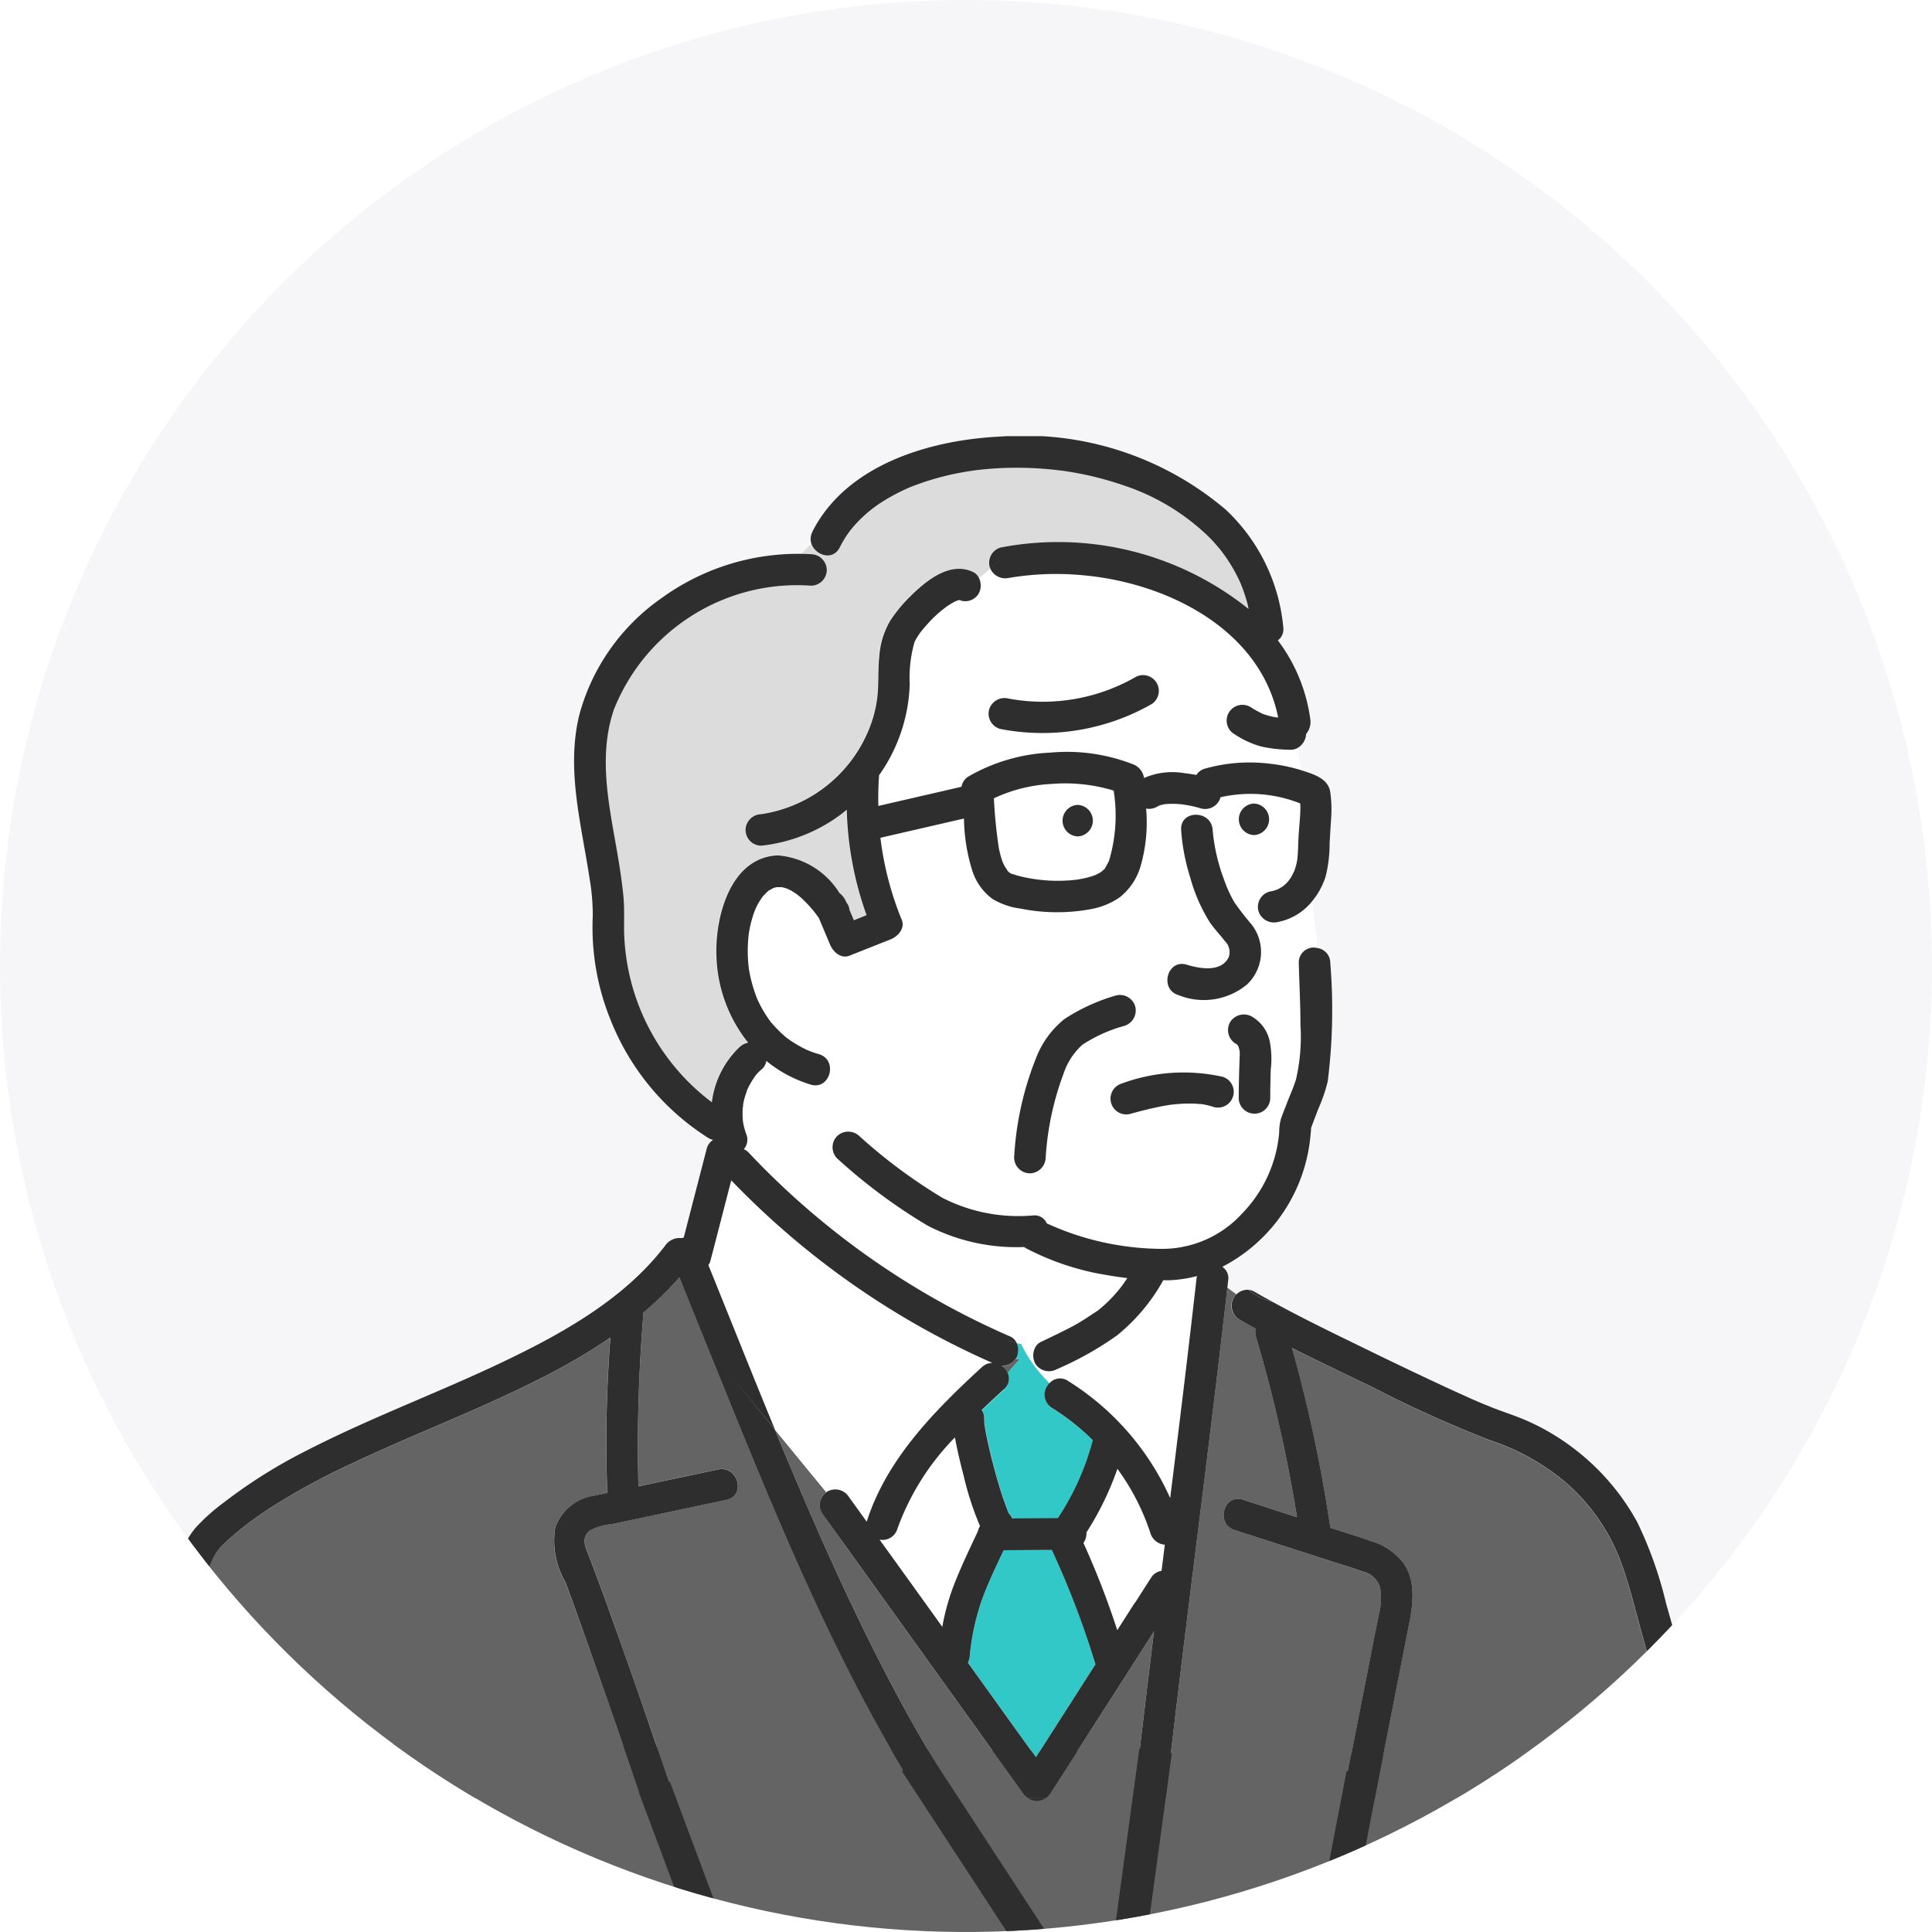
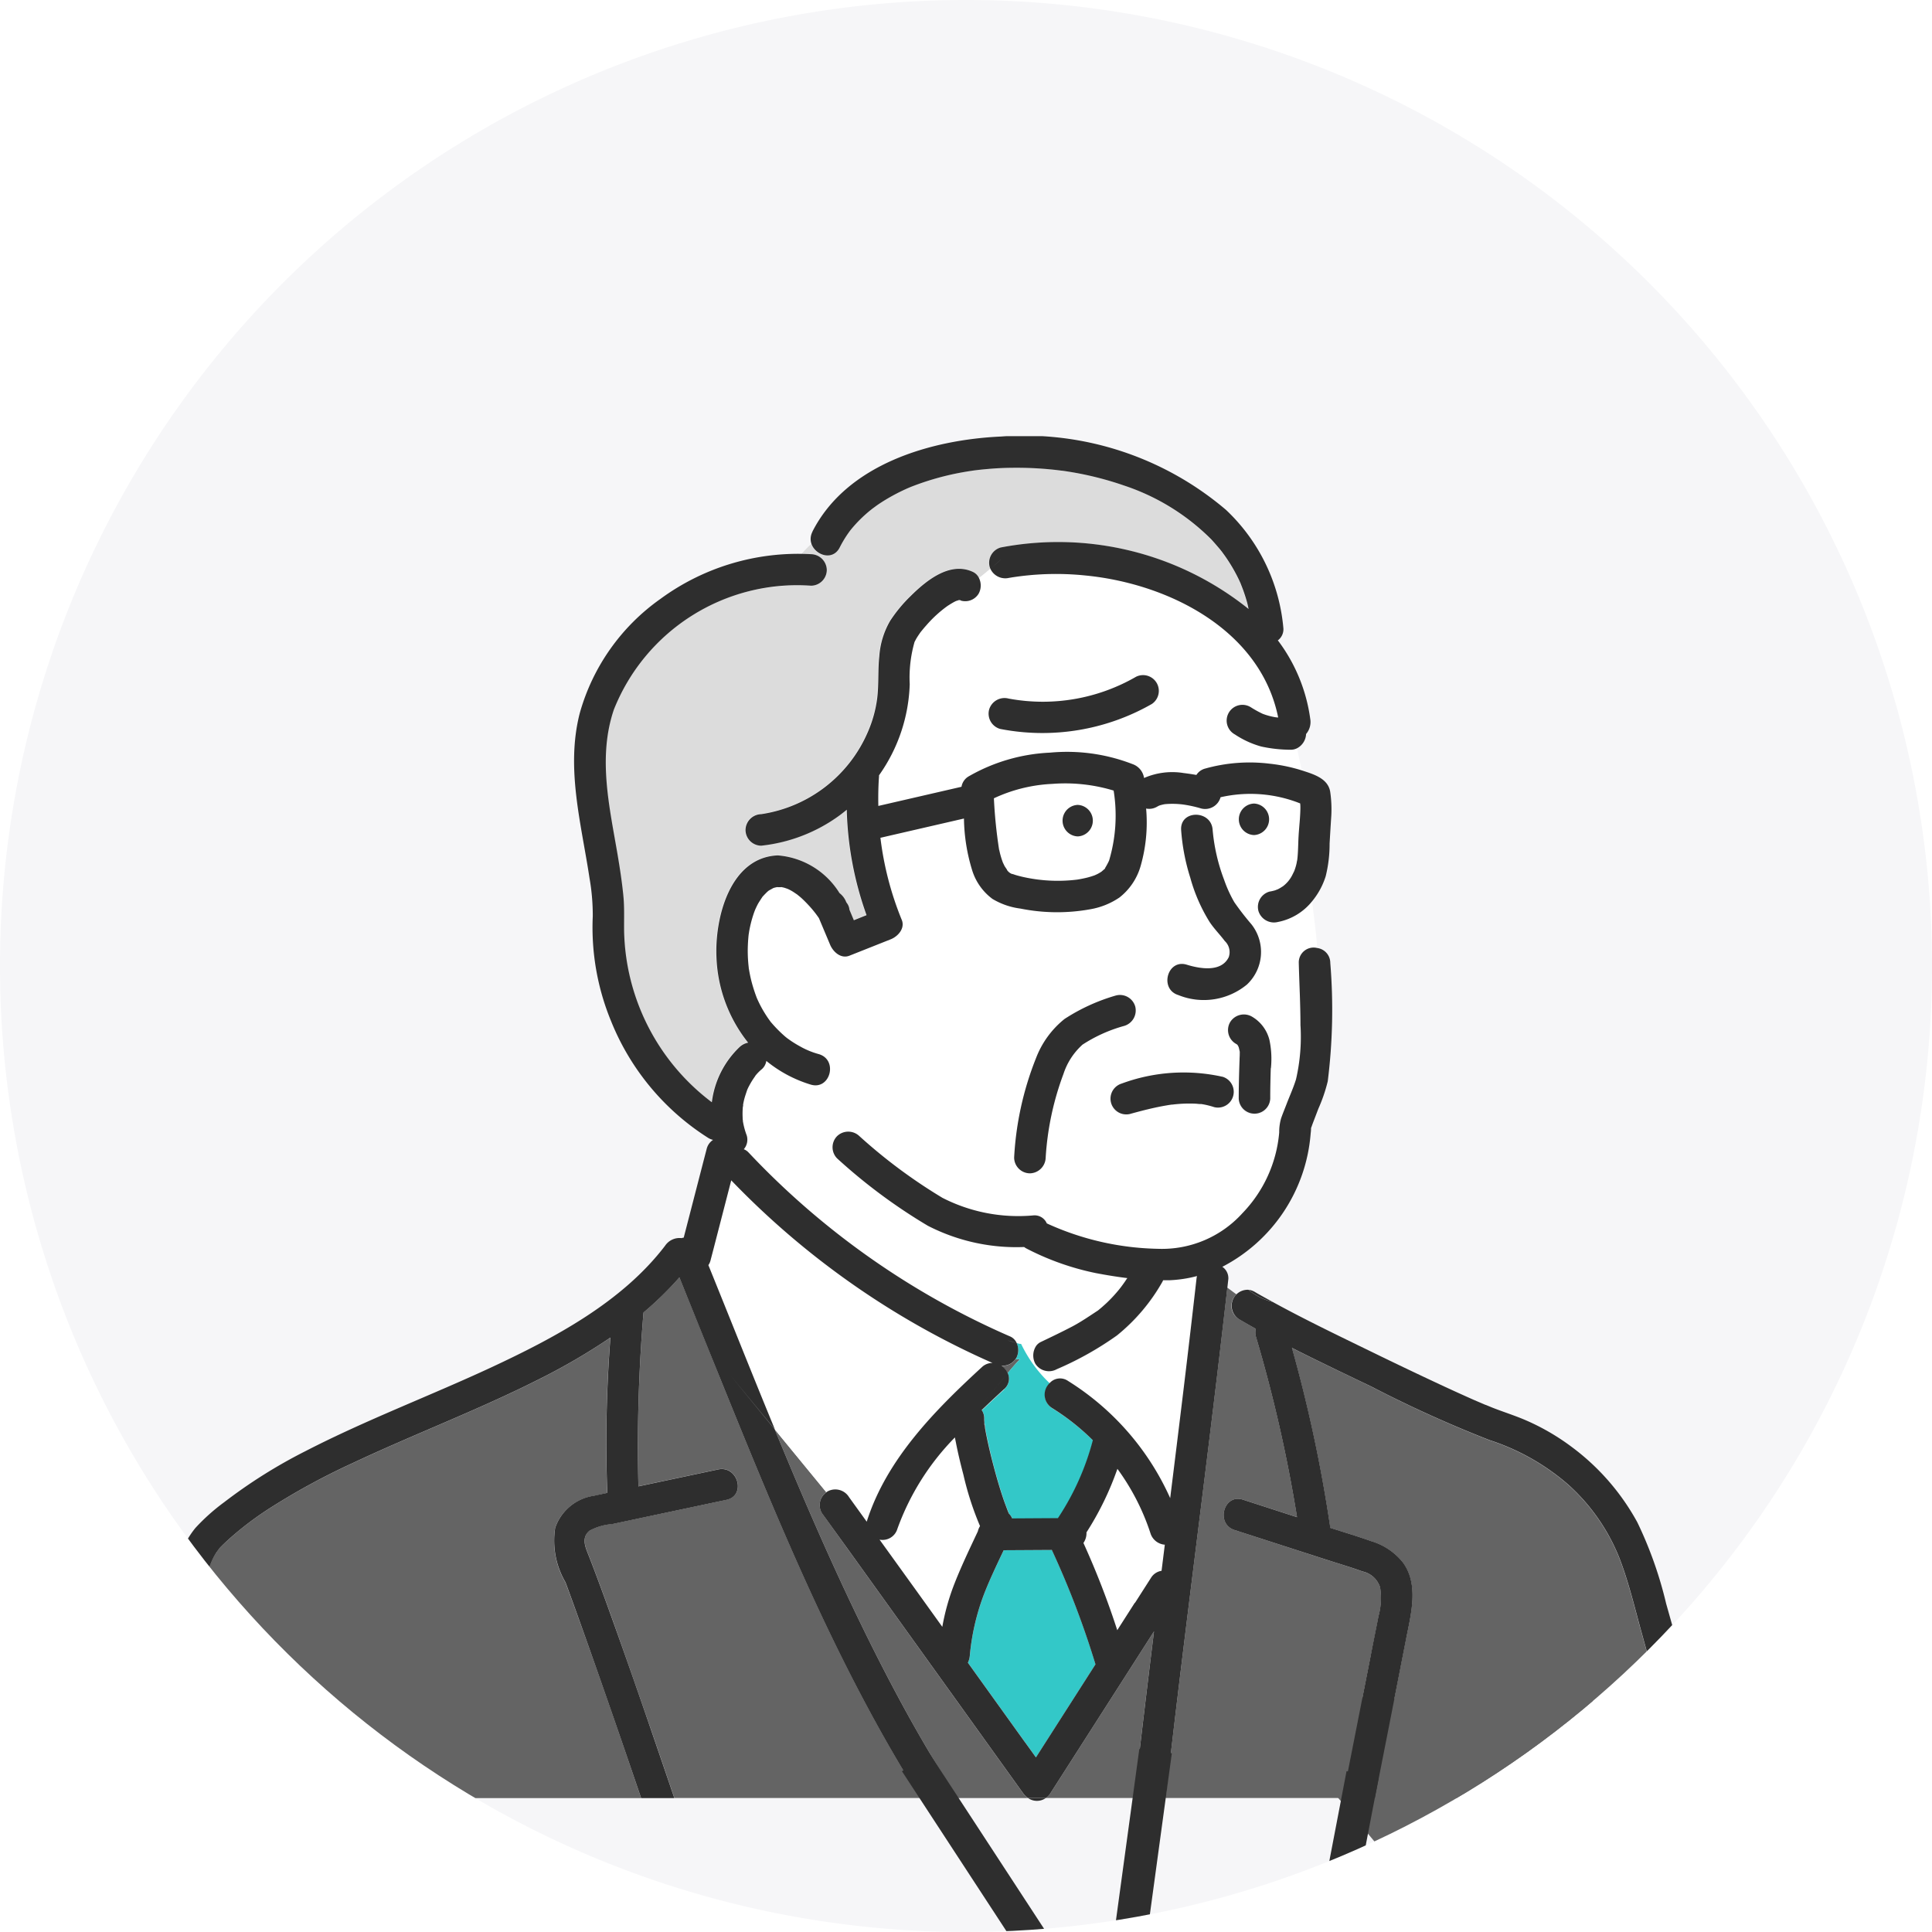
<svg xmlns="http://www.w3.org/2000/svg" width="76" height="76" viewBox="0 0 76 76">
  <rect x="0" y="0" width="76" height="76" fill="#808080" stroke="none" />
  <defs>
    <clipPath id="a">
      <path d="M0,38A38,38,0,1,0,38,0,38,38,0,0,0,0,38H0" fill="#f6f6f8" />
    </clipPath>
    <clipPath id="b">
      <rect width="61.475" height="67.85" fill="none" />
    </clipPath>
    <clipPath id="d">
      <rect width="76" height="76" />
    </clipPath>
  </defs>
  <g id="c" clip-path="url(#d)">
    <rect width="76" height="76" fill="#fff" />
    <path d="M0,38A38,38,0,1,0,38,0,38,38,0,0,0,0,38H0" fill="#f6f6f8" />
    <g clip-path="url(#a)">
      <g transform="translate(6.141 17.157)">
        <g transform="translate(0 0)" clip-path="url(#b)">
-           <path d="M462.141-568.264c-.073.363-29.523,10.446-40.621,1.741s-10.808-12.984-10.808-12.984l54.984.653Z" transform="translate(-408.141 630.843)" fill="#646464" />
+           <path d="M462.141-568.264s-10.808-12.984-10.808-12.984l54.984.653Z" transform="translate(-408.141 630.843)" fill="#646464" />
          <path d="M120.282,159.158c.083.423.184.842.294,1.259a11.959,11.959,0,0,0,.653,2.017.67.67,0,0,0-.086.207c-.338.721-.685,1.439-.968,2.183a8.915,8.915,0,0,0-.43,1.574l-.989-1.377-1.478-2.059a.607.607,0,0,0,.7-.42,9.916,9.916,0,0,1,2.264-3.6c.014.072.029.144.043.215" transform="translate(-88.818 -119.554)" fill="#fff" />
          <path d="M101.206,184.376l-2.258-3.145a.782.782,0,0,0,.074-.263,9.091,9.091,0,0,1,.543-2.387c.216-.568.506-1.172.791-1.775l1.894-.011a34.9,34.9,0,0,1,1.717,4.5l-2.342,3.661-.419-.583" transform="translate(-67.013 -132.982)" fill="#33c8c8" />
          <path d="M76.038,97.764a.2.2,0,0,1-.005-.023c0,.007,0,.015.005.023" transform="translate(-33.406 -73.519)" fill="#646464" />
          <path d="M87.966,166.844a.673.673,0,0,0,.12-.355.5.5,0,0,0,0-.061,11.837,11.837,0,0,0,1.216-2.5,9.047,9.047,0,0,1,1.3,2.533.642.642,0,0,0,.565.451l-.128,1.028a.591.591,0,0,0-.418.28l-.629.983-.69,1.079a32.49,32.49,0,0,0-1.331-3.432" transform="translate(-51.486 -123.299)" fill="#fff" />
          <path d="M76.067,97.537v0c-.006-.042-.006-.083,0,0" transform="translate(-33.443 -73.331)" fill="#646464" />
          <path d="M116.52,156.748c0-.014,0-.027,0-.041a.146.146,0,0,1,.015.052c0,.036,0,.062-.011-.011" transform="translate(-83.932 -117.872)" fill="#646464" />
          <path d="M154.008,84.224c0-.026,0-.036,0,0" transform="translate(-130.698 -63.334)" fill="#646464" />
          <path d="M56.5,136.4q.328.193.662.378a.591.591,0,0,0,.008.323,56.653,56.653,0,0,1,1.613,7.087l-2.128-.688c-.762-.246-1.085.95-.329,1.195l3.546,1.147c.5.16,1,.307,1.488.485a.93.93,0,0,1,.69.62,2.661,2.661,0,0,1-.06,1.129c-.1.525-.206,1.049-.31,1.573l-1.1,5.587H53.615q.24-2.135.5-4.268c.637-5.27,1.326-10.535,1.923-15.809l.361.267a.608.608,0,0,0,.1.974" transform="translate(-13.9 -101.664)" fill="#646464" />
          <path d="M82.749,8a.606.606,0,0,0,1.11.142,4.7,4.7,0,0,1,.259-.448c.043-.066.089-.13.135-.194l.013-.018.005-.006.06-.074a5.309,5.309,0,0,1,.719-.711l.092-.074.016-.012c.067-.049.135-.1.2-.145.147-.1.3-.194.452-.283s.319-.175.483-.255c.079-.038.16-.075.24-.111l.094-.04.055-.022a10.719,10.719,0,0,1,1.989-.562q.143-.026.286-.049l.144-.022.05-.007q.258-.033.517-.055.537-.046,1.076-.049.561,0,1.12.039.288.022.576.056l.15.019.017,0,.271.041a12.825,12.825,0,0,1,2.168.546,8.733,8.733,0,0,1,3.424,2.126q.182.192.349.4l.074.092.017.024c.044.06.087.12.129.181a6.362,6.362,0,0,1,.529.918c.024.051.048.1.07.154-.01-.023-.042-.1,0,.009.032.079.063.159.091.24q.083.231.148.468c.023.083.037.168.057.252a11.977,11.977,0,0,0-9.752-2.422.625.625,0,0,0-.433.762.57.57,0,0,0,.029.076c-.145.122-.3.244-.45.366a.506.506,0,0,0-.24-.25c-.907-.427-1.842.341-2.455.948a5.723,5.723,0,0,0-.8.966,3.2,3.2,0,0,0-.43,1.4c-.06.551-.016,1.109-.084,1.658a4.842,4.842,0,0,1-.375,1.34,5.439,5.439,0,0,1-4.185,3.215.634.634,0,0,0-.62.62.623.623,0,0,0,.62.62,6.359,6.359,0,0,0,3.091-1.2c.093-.069.183-.141.272-.214a13.206,13.206,0,0,0,.779,4.147l-.5.2-.174-.415a.492.492,0,0,0-.085-.239l-.039-.055-.007-.018a.812.812,0,0,0-.259-.341,3.145,3.145,0,0,0-2.431-1.483c-1.9.081-2.487,2.513-2.408,4.04a5.712,5.712,0,0,0,1.245,3.327.68.68,0,0,0-.328.164,3.6,3.6,0,0,0-1.1,2.18,8.652,8.652,0,0,1-3.452-6.784c0-.448.016-.885-.028-1.333-.054-.553-.139-1.1-.232-1.649-.32-1.882-.774-3.807-.143-5.675A7.637,7.637,0,0,1,81.408,9.68l-.119.162.119-.162a7.6,7.6,0,0,1,1.325-.033.625.625,0,0,0,.62-.62.634.634,0,0,0-.62-.62c-.123-.008-.246-.013-.369-.015A4.406,4.406,0,0,1,82.749,8" transform="translate(-56.969 -3.765)" fill="#dcdcdc" />
          <path d="M83.4,136.108a.682.682,0,0,0-.041.7.633.633,0,0,0,.848.222,12.65,12.65,0,0,0,2.367-1.328,7.378,7.378,0,0,0,1.794-2.122c.009-.016.015-.032.023-.049.082,0,.164,0,.246,0a5,5,0,0,0,1.087-.165.875.875,0,0,0-.02.108q-.241,2.139-.5,4.276-.264,2.177-.536,4.353a10.475,10.475,0,0,0-4.022-4.613.548.548,0,0,0-.721.089,5.288,5.288,0,0,1-1.132-1.554,4.485,4.485,0,0,0,.61.088" transform="translate(-48.759 -100.311)" fill="#fff" />
          <path d="M111.176,147.07a.7.7,0,0,0-.247-.292.593.593,0,0,0,.554-.257h.179c-.162.162-.324.352-.486.549" transform="translate(-77.678 -110.21)" fill="#646464" />
          <path d="M100.228,145.766a.533.533,0,0,0,.144-.636c.162-.2.324-.387.486-.549h-.179c.009-.013.021-.022.029-.036a.666.666,0,0,0,.014-.6c.062.016.119.024.179.037a5.289,5.289,0,0,0,1.132,1.554.622.622,0,0,0,.1.981,9.067,9.067,0,0,1,1.6,1.265,10.2,10.2,0,0,1-1.373,3.064l-1.8.011a.563.563,0,0,0-.126-.184l-.037-.082h0c-.065-.177-.134-.352-.194-.531-.139-.413-.26-.832-.371-1.252-.106-.4-.2-.808-.286-1.217-.017-.086-.034-.172-.049-.259,0-.018-.009-.109-.019-.17a.093.093,0,0,0-.015-.053c0-.013,0-.025,0-.038a1.436,1.436,0,0,1-.006-.146.581.581,0,0,0-.1-.331c.293-.281.588-.555.879-.822" transform="translate(-66.873 -108.27)" fill="#33c8c8" />
          <path d="M63.76,69.091s0-.018.005-.032c0,.01.016-.039.006-.057h0c.011-.061.023-.123.038-.183.033-.138.081-.268.125-.4v0l.039-.084c.031-.063.064-.125.1-.185s.072-.12.112-.178c.017-.026.036-.051.054-.076s.022-.033.018-.03a1.735,1.735,0,0,1,.259-.261.548.548,0,0,0,.17-.321,5.082,5.082,0,0,0,1.744.932c.766.234,1.09-.963.329-1.195a3.189,3.189,0,0,1-.749-.308c-.117-.064-.231-.133-.342-.207-.054-.036-.107-.074-.16-.113l-.007-.005-.063-.051a5.026,5.026,0,0,1-.549-.55l-.032-.036-.017-.025c-.036-.049-.072-.1-.106-.149q-.1-.151-.192-.309t-.167-.321q-.033-.07-.064-.141l0,0-.014-.038a6.35,6.35,0,0,1-.193-.607c-.029-.114-.054-.229-.076-.345-.009-.049-.017-.1-.025-.148,0-.014,0-.03-.007-.045a6.14,6.14,0,0,1-.04-.626c0-.2.009-.4.027-.595,0-.03.008-.072.01-.092s.008-.057.013-.086c.016-.1.035-.191.057-.286a4.647,4.647,0,0,1,.152-.514c0-.013.021-.056.032-.084l.022-.05c.036-.076.074-.151.115-.225s.084-.138.129-.2l.025-.04.03-.032c.05-.054.1-.107.154-.158l.047-.04.02-.014c.052-.032.11-.059.162-.092.024-.007.047-.017.07-.023l.087-.021a1.006,1.006,0,0,0,.179,0c.03.008.062.013.093.021s.112.037.151.05l.087.042c.037.019.073.04.109.062s.139.092.172.114l.093.076c.039.033.077.068.114.1.08.075.158.154.232.234a4.308,4.308,0,0,1,.42.522L67.2,62.7c.118.28.423.567.762.433l1.624-.645c.28-.111.569-.429.433-.762a12.452,12.452,0,0,1-.84-3.233h.012l.463-.107,2.812-.648a7.217,7.217,0,0,0,.331,2.062,2.217,2.217,0,0,0,.79,1.1,2.83,2.83,0,0,0,1.1.38,7.308,7.308,0,0,0,2.763.024,2.909,2.909,0,0,0,1.13-.458,2.413,2.413,0,0,0,.836-1.243,6.2,6.2,0,0,0,.215-2.258.611.611,0,0,0,.425-.069c.029-.018.059-.032.089-.047l.029-.01a1.658,1.658,0,0,1,.193-.046,3.315,3.315,0,0,1,.7.012,4.777,4.777,0,0,1,.727.158.629.629,0,0,0,.762-.433s0-.005,0-.008a5.289,5.289,0,0,1,3.134.242c.006.063.01.125.009.187,0,.367-.05.737-.071,1.1-.018.313-.013.636-.054.947,0,.005-.016.079-.02.1-.012.056-.026.111-.042.166s-.038.121-.061.179c0,0-.058.115-.057.113a1.276,1.276,0,0,1-.387.473s-.066.041-.081.05c-.04.024-.082.047-.124.068-.015,0-.106.039-.119.043a1.94,1.94,0,0,1-.2.044.625.625,0,0,0-.433.762.637.637,0,0,0,.762.433A2.281,2.281,0,0,0,86.159,61c.069.609.159,1.233.2,1.846a.584.584,0,0,0-.728.587c.02.814.066,1.628.066,2.442a7.452,7.452,0,0,1-.175,2.137c-.1.336-.253.663-.379.991-.07.183-.147.365-.21.55a1.953,1.953,0,0,0-.072.548,5.2,5.2,0,0,1-1.448,3.177,4.266,4.266,0,0,1-3.318,1.4,10.969,10.969,0,0,1-4.377-1,.519.519,0,0,0-.539-.313,6.548,6.548,0,0,1-3.567-.693,20.8,20.8,0,0,1-3.249-2.419.633.633,0,0,0-.876,0,.624.624,0,0,0,0,.876,21.791,21.791,0,0,0,3.569,2.649,7.622,7.622,0,0,0,3.787.836.671.671,0,0,0,.1.063,10.485,10.485,0,0,0,2.707.96c.408.082.83.153,1.255.2-.032.048-.063.1-.1.144-.053.075-.107.149-.162.222l-.068.086-.094.112a5.562,5.562,0,0,1-.4.42q-.1.092-.2.179l-.12.1-.012.01h0c-.333.215-.653.436-1,.624-.409.218-.829.416-1.247.615a.484.484,0,0,0-.181.149,4.445,4.445,0,0,1-.61-.088c-.015-.046-.031-.092-.043-.141.012.048.028.095.043.141-.06-.013-.117-.021-.179-.037a.506.506,0,0,0-.236-.244,31.221,31.221,0,0,1-10.3-7.237.509.509,0,0,0-.195-.136.576.576,0,0,0,.114-.547,2.818,2.818,0,0,1-.126-.425c-.006-.03-.012-.061-.018-.092l-.005-.036c0-.022,0-.046-.005-.054,0-.031,0-.062-.006-.093a3.008,3.008,0,0,1,.008-.42M83.866,57.157a.62.62,0,0,0,0,1.239.62.62,0,0,0,0-1.239m-.1,4.75a10.862,10.862,0,0,1-.669-.865,5,5,0,0,1-.4-.876,7.333,7.333,0,0,1-.454-1.968c-.047-.794-1.286-.8-1.239,0a8.107,8.107,0,0,0,.361,1.882,6.576,6.576,0,0,0,.757,1.733c.18.269.41.5.6.754a.6.6,0,0,1,.157.632c-.293.609-1.143.455-1.652.3-.765-.236-1.089.961-.329,1.195a2.665,2.665,0,0,0,2.705-.423,1.757,1.757,0,0,0,.163-2.36m-.558,4.731,0,0c.01.015.02.03.029.045l.01.02c.007.016.014.033.019.047.017.054.025.11.039.165,0,.027,0,.054,0,.081,0,.084,0,.169-.008.253q-.009.25-.016.5c-.009.336-.017.673-.016,1.009a.62.62,0,1,0,1.239,0c0-.4.009-.794.021-1.19a3.6,3.6,0,0,0-.057-1.111,1.471,1.471,0,0,0-.7-.927.635.635,0,0,0-.848.222.624.624,0,0,0,.222.848c.016.008.038.024.059.036m-4.979,2.3a.627.627,0,0,0,.762.433c.291-.08.583-.158.878-.225.146-.033.293-.064.441-.091l.223-.038L80.629,69l.028,0a5.469,5.469,0,0,1,.916-.036c.062,0,.124.01.185.014l.044.005.094.016a3.286,3.286,0,0,1,.41.106.62.62,0,0,0,.329-1.195,7.025,7.025,0,0,0-3.973.266.631.631,0,0,0-.433.762M75.06,71.7a.635.635,0,0,0,.62-.62,11.323,11.323,0,0,1,.7-3.29,2.645,2.645,0,0,1,.739-1.143,5.835,5.835,0,0,1,1.657-.748.632.632,0,0,0,.433-.762.625.625,0,0,0-.762-.433,7.527,7.527,0,0,0-2.019.923A3.629,3.629,0,0,0,75.3,67.169a12.292,12.292,0,0,0-.861,3.913.625.625,0,0,0,.62.62" transform="translate(-40.684 -42.703)" fill="#fff" />
          <path d="M71.359,21.418a11.243,11.243,0,0,1,3.005-.094c3.292.321,6.892,2.156,7.584,5.588l-.093-.009a2.56,2.56,0,0,1-.521-.139,4.159,4.159,0,0,1-.461-.255.62.62,0,1,0-.626,1.07,3.609,3.609,0,0,0,1.033.474,5.536,5.536,0,0,0,1.145.127.544.544,0,0,0,.27-.062c.047.286.118.578.18.868h0a6.575,6.575,0,0,0-1.262-.262,6.478,6.478,0,0,0-2.535.192.581.581,0,0,0-.345.251c-.164-.03-.33-.054-.495-.074a2.771,2.771,0,0,0-1.564.194.686.686,0,0,0-.451-.546,7.133,7.133,0,0,0-3.245-.452,7.054,7.054,0,0,0-3.2.932.584.584,0,0,0-.285.411l-.256.059-3.016.695c-.007-.385,0-.771.027-1.159a.409.409,0,0,0,0-.046,6.539,6.539,0,0,0,1.208-3.586,5.089,5.089,0,0,1,.191-1.665c.007-.008.057-.107.075-.138.034-.058.071-.114.11-.169a1.259,1.259,0,0,1,.1-.134c.059-.073.121-.145.183-.215a4.812,4.812,0,0,1,.828-.755c.082-.055.166-.105.252-.153.026-.015.055-.028.083-.041l.035-.013.084-.024c.02.007.018.005.006,0a.125.125,0,0,0,.026,0,.615.615,0,0,0,.742-.263.667.667,0,0,0,.017-.6c.152-.122.3-.244.45-.366a.644.644,0,0,0,.733.357m-.347,5.942a8.673,8.673,0,0,0,5.968-.982.62.62,0,0,0-.625-1.07,7.338,7.338,0,0,1-5.013.857.632.632,0,0,0-.762.433.625.625,0,0,0,.433.762" transform="translate(-37.807 -15.842)" fill="#fff" />
          <path d="M9.666,156.146c.188-.955.5-2.1-.126-2.969a2.517,2.517,0,0,0-1.261-.849c-.526-.189-1.064-.349-1.6-.52a56.625,56.625,0,0,0-1.51-7.081c1.035.526,2.088,1.022,3.128,1.525a48.37,48.37,0,0,0,4.645,2.107,8.9,8.9,0,0,1,3.091,1.746,7.724,7.724,0,0,1,2.009,2.871c.381.98.623,2.029.906,3.041q.469,1.68.921,3.364.412,1.525.813,3.052H8.429l.535-2.716.7-3.57" transform="translate(39.508 -108.861)" fill="#646464" />
          <path d="M111.513,160.931l.985,1.371,4.256,5.928,2.681,3.735a.736.736,0,0,0,.191.181H116.86c-.9-1.373-1.718-2.792-2.486-4.24-1.768-3.33-3.278-6.782-4.714-10.266l2.032,2.476a.619.619,0,0,0-.179.816" transform="translate(-85.326 -118.573)" fill="#646464" />
          <path d="M115.4,121.28c.043-.168.087-.336.13-.5l.689-2.663a32.3,32.3,0,0,0,10.277,7.183.6.6,0,0,0-.419.166c-1.842,1.694-3.73,3.6-4.515,6.038a.426.426,0,0,0-.01.045l-.7-.971a.633.633,0,0,0-.848-.222.529.529,0,0,0-.043.032l-2.032-2.476c-.885-2.147-1.743-4.306-2.614-6.456a.563.563,0,0,0,.081-.173" transform="translate(-93.598 -88.843)" fill="#fff" />
          <path d="M89.839,196.1l.629-.983,3.448-5.39c-.269,2.184-.533,4.367-.779,6.554H89.665a.666.666,0,0,0,.174-.181" transform="translate(-54.662 -142.71)" fill="#646464" />
          <path d="M126.947,143.493a2.158,2.158,0,0,1,.89-.264l1.775-.376,2.73-.579c.781-.166.448-1.36-.329-1.195l-3.137.665a62.767,62.767,0,0,1,.2-6.84,13.217,13.217,0,0,0,1.412-1.379q.82,2.024,1.635,4.049c2.271,5.608,4.6,11.3,7.842,16.432H130.29q-.426-1.258-.859-2.515-.771-2.24-1.565-4.473c-.234-.653-.47-1.305-.715-1.954q-.141-.374-.288-.746c-.123-.312-.183-.6.084-.827" transform="translate(-109.902 -100.435)" fill="#646464" />
          <path d="M171.176,156.833a27.307,27.307,0,0,1,.326-3.027,11.9,11.9,0,0,1,.29-1.287q.083-.283.191-.558c.013-.028.051-.118.063-.143.036-.074.074-.146.116-.217.023-.038.124-.173.118-.173.028-.032.056-.064.086-.095.184-.186.38-.361.578-.531a12.722,12.722,0,0,1,1.356-1,26.977,26.977,0,0,1,3.264-1.776c2.41-1.136,4.908-2.078,7.288-3.277a24.54,24.54,0,0,0,2.849-1.659,53.529,53.529,0,0,0-.124,6.11l-.536.114a1.9,1.9,0,0,0-1.513,1.26,3.249,3.249,0,0,0,.406,2.145c.256.683.5,1.37.749,2.057q1.143,3.2,2.228,6.426H171.084c-.033-1.454,0-2.915.092-4.366" transform="translate(-169.833 -107.626)" fill="#646464" />
          <path d="M120.41,25.957c.057-.016.05.006.016.008l-.019-.007h0" transform="translate(-88.816 -19.52)" fill="#646464" />
          <path d="M154.908,106.137a.269.269,0,0,1-.005.052.2.2,0,0,1,.005-.052" transform="translate(-131.821 -79.834)" fill="#646464" />
          <path d="M116.579,156.691l0,0h0s0,0,0,0" transform="translate(-83.997 -117.86)" fill="#646464" />
          <path d="M98.1,55.136a6.567,6.567,0,0,1,2.412.263,6.194,6.194,0,0,1-.179,2.754,2.71,2.71,0,0,1-.141.266.174.174,0,0,0-.025.053.3.3,0,0,0-.041.034c-.018.016-.08.067-.09.079a1.689,1.689,0,0,1-.171.1l-.093.043-.043.016c-.083.028-.167.054-.252.076-.135.035-.355.076-.425.084a6.237,6.237,0,0,1-2.133-.114c-.087-.02-.174-.042-.26-.068-.035-.011-.207-.073-.116-.032a.424.424,0,0,1-.235-.181c.059.068-.069-.11-.088-.144-.009-.017-.057-.119-.062-.127a3.237,3.237,0,0,1-.147-.508,19.037,19.037,0,0,1-.207-2.03,6.066,6.066,0,0,1,2.3-.567m1,2.07a.62.62,0,0,0,0-1.239.62.62,0,0,0,0,1.239" transform="translate(-62.849 -41.46)" fill="#fff" />
          <path d="M120.591,25.845a.759.759,0,0,0,.086.033l-.009,0-.078-.035" transform="translate(-89.087 -19.44)" fill="#646464" />
          <path d="M154.9,106.1l0,0v0s0-.007,0-.008" transform="translate(-131.814 -79.809)" fill="#646464" />
          <path d="M120.618,25.987h0" transform="translate(-89.037 -19.547)" fill="#646464" />
          <path d="M89.564,38.788a7.336,7.336,0,0,0,5.013-.857A.62.62,0,0,1,95.2,39a8.672,8.672,0,0,1-5.968.982.625.625,0,0,1-.433-.762.632.632,0,0,1,.762-.433" transform="translate(-56.03 -28.465)" fill="#2e2e2e" />
          <path d="M64.908,3.752C66.259,1.1,69.57.141,72.327.016A12.237,12.237,0,0,1,81.173,2.9a7.259,7.259,0,0,1,2.26,4.67.547.547,0,0,1-.22.466c.01.014.022.026.032.039a6.6,6.6,0,0,1,1.243,3.043.727.727,0,0,1-.163.6v0a.666.666,0,0,1-.349.557,2.469,2.469,0,0,1,0-.994,2.469,2.469,0,0,0,0,.994.544.544,0,0,1-.27.062,5.536,5.536,0,0,1-1.145-.127,3.6,3.6,0,0,1-1.033-.473.62.62,0,1,1,.625-1.07,4.161,4.161,0,0,0,.461.255,2.559,2.559,0,0,0,.521.139l.093.009c-.691-3.432-4.292-5.267-7.583-5.588a11.222,11.222,0,0,0-3.005.094.645.645,0,0,1-.733-.357c.151-.127.3-.254.422-.381-.127.127-.271.254-.422.381a.6.6,0,0,1-.029-.076.625.625,0,0,1,.433-.762A11.977,11.977,0,0,1,82.063,6.8c-.019-.084-.034-.169-.057-.252q-.065-.237-.148-.468-.043-.121-.092-.24c-.046-.113-.014-.032,0-.009-.023-.052-.046-.1-.07-.154a6.424,6.424,0,0,0-.53-.918c-.042-.061-.086-.121-.13-.181l-.017-.024-.073-.092q-.167-.2-.349-.4A8.732,8.732,0,0,0,77.17,1.945,12.83,12.83,0,0,0,75,1.4c-.09-.015-.18-.028-.271-.041l-.018,0-.15-.019q-.287-.034-.576-.056-.559-.042-1.12-.039-.539,0-1.076.049-.259.022-.517.055l-.05.007-.144.022q-.143.022-.286.048a10.727,10.727,0,0,0-1.99.562l-.055.022-.094.04c-.081.036-.161.073-.24.111q-.246.119-.483.255t-.452.283c-.069.047-.136.1-.2.145l-.016.012-.092.073a5.324,5.324,0,0,0-.719.711l-.06.074-.005.006-.013.018c-.046.064-.092.128-.135.194a4.656,4.656,0,0,0-.259.448c-.362.711-1.431.084-1.07-.625" transform="translate(-39.088 -0.001)" fill="#2e2e2e" />
          <path d="M81.345,101.1a.62.62,0,0,1-.329,1.195,3.341,3.341,0,0,0-.41-.106l-.094-.016-.044,0c-.062,0-.123-.011-.185-.014a5.472,5.472,0,0,0-.916.036l-.027,0-.095.014c-.075.012-.149.025-.223.038q-.222.041-.441.091c-.295.067-.587.144-.878.225a.62.62,0,0,1-.329-1.195,7.025,7.025,0,0,1,3.973-.266" transform="translate(-39.392 -75.9)" fill="#2e2e2e" />
          <path d="M120.52,25.977l.02.007a.121.121,0,0,1-.026,0h0l.008,0" transform="translate(-88.93 -19.539)" fill="#2e2e2e" />
          <path d="M116.518,156.7a.1.1,0,0,1,.015.053.14.14,0,0,0-.015-.052h0" transform="translate(-83.934 -117.87)" fill="#2e2e2e" />
          <path d="M71.075,135.587c.23.135.465.262.7.391a2.33,2.33,0,0,1-.952-.478.633.633,0,0,1,.253.087" transform="translate(-27.85 -101.92)" fill="#2e2e2e" />
          <path d="M.759,143.747l2.128.689a56.647,56.647,0,0,0-1.613-7.087.591.591,0,0,1-.008-.323q-.333-.185-.662-.378a.629.629,0,0,1,.373-1.157,2.334,2.334,0,0,0,.952.478c1.276.7,2.6,1.334,3.908,1.971q1.414.69,2.84,1.354.577.267,1.157.525.233.1.467.2l.01,0,.074.031.2.082c.431.169.872.306,1.3.491a8.9,8.9,0,0,1,1.788,1.035,9.155,9.155,0,0,1,2.6,2.979,15.618,15.618,0,0,1,1.134,3.2q.477,1.682.932,3.371.579,2.133,1.14,4.27H18.2q-.4-1.527-.813-3.052-.454-1.684-.921-3.364c-.283-1.012-.524-2.061-.906-3.041a7.727,7.727,0,0,0-2.009-2.871,8.9,8.9,0,0,0-3.091-1.746A48.334,48.334,0,0,1,5.815,139.3c-1.04-.5-2.093-1-3.128-1.525a56.625,56.625,0,0,1,1.51,7.081c.532.171,1.07.331,1.6.52a2.517,2.517,0,0,1,1.261.849c.626.865.314,2.014.126,2.969l-.7,3.57q-.267,1.358-.535,2.716H4.683l1.1-5.587c.1-.524.208-1.049.31-1.573a2.661,2.661,0,0,0,.06-1.129.93.93,0,0,0-.69-.62c-.489-.178-.993-.324-1.488-.485L.43,144.942C-.326,144.7,0,143.5.759,143.747" transform="translate(41.994 -101.911)" fill="#2e2e2e" />
          <path d="M106.818,216.174h.7a.6.6,0,0,1-.7,0" transform="translate(-72.519 -162.602)" fill="#2e2e2e" />
          <path d="M61.46,63.96c.051-1.09.137-2.177.284-3.259a11.446,11.446,0,0,1,.606-2.664,3.581,3.581,0,0,1,.589-1.048,7.843,7.843,0,0,1,1.141-1.02,20.111,20.111,0,0,1,3.183-2c2.38-1.228,4.894-2.172,7.32-3.3,2.5-1.167,5.145-2.569,6.837-4.788a.682.682,0,0,1,.646-.295c.009,0,.018-.008.027-.01s.038-.006.057-.01l.777-3.006.13-.5a.592.592,0,0,1,.247-.339.634.634,0,0,1-.193-.079,9.741,9.741,0,0,1-3.822-4.6,9.661,9.661,0,0,1-.717-4.117,8.418,8.418,0,0,0-.128-1.5c-.322-2.142-.937-4.318-.387-6.477a8.208,8.208,0,0,1,3.179-4.509,9.157,9.157,0,0,1,5.922-1.758.634.634,0,0,1,.62.62.625.625,0,0,1-.62.62A7.758,7.758,0,0,0,79.4,24.8c-.63,1.868-.177,3.793.144,5.675.093.547.178,1.1.232,1.649.044.448.024.885.028,1.333a8.65,8.65,0,0,0,3.452,6.784,3.6,3.6,0,0,1,1.1-2.18.684.684,0,0,1,.328-.164,5.714,5.714,0,0,1-1.245-3.327c-.079-1.527.506-3.959,2.408-4.04a3.146,3.146,0,0,1,2.431,1.483.815.815,0,0,1,.259.341l.007.018.039.055a.494.494,0,0,1,.085.239l.174.415.5-.2a13.219,13.219,0,0,1-.779-4.147c-.089.073-.179.145-.272.214a6.363,6.363,0,0,1-3.091,1.2.623.623,0,0,1-.62-.62.634.634,0,0,1,.62-.62,5.44,5.44,0,0,0,4.185-3.215,4.861,4.861,0,0,0,.375-1.34c.068-.55.024-1.108.084-1.658a3.2,3.2,0,0,1,.431-1.4,5.7,5.7,0,0,1,.8-.966c.613-.608,1.549-1.376,2.455-.948a.5.5,0,0,1,.24.25,10.715,10.715,0,0,0-.863.739,10.715,10.715,0,0,1,.863-.739.667.667,0,0,1-.017.6.616.616,0,0,1-.742.262c.034,0,.041-.025-.016-.008h0a.808.808,0,0,1-.086-.033l.078.035h0c.012.006.013.007-.006,0l-.084.024-.035.012c-.028.013-.057.027-.083.041-.086.048-.17.1-.252.153a4.8,4.8,0,0,0-.828.756c-.063.07-.124.142-.183.215a1.221,1.221,0,0,0-.1.134c-.038.055-.075.111-.11.169-.019.031-.068.131-.075.138a5.09,5.09,0,0,0-.191,1.665,6.541,6.541,0,0,1-1.208,3.586c0,.016,0,.03,0,.046-.029.388-.034.774-.027,1.159l3.016-.695.256-.059a.582.582,0,0,1,.285-.411,7.048,7.048,0,0,1,3.2-.932,7.13,7.13,0,0,1,3.245.452.685.685,0,0,1,.451.546,2.772,2.772,0,0,1,1.565-.194c.165.02.33.044.494.074a.581.581,0,0,1,.345-.251,6.48,6.48,0,0,1,2.535-.192,6.545,6.545,0,0,1,1.262.262h0a3.078,3.078,0,0,1,.069,1.36,3.078,3.078,0,0,0-.069-1.36c.471.154,1.061.318,1.127.881a4.752,4.752,0,0,1,.038.9q-.036.548-.067,1.1a5.256,5.256,0,0,1-.153,1.282,2.9,2.9,0,0,1-.537.989,11.722,11.722,0,0,1-.091-1.312,11.722,11.722,0,0,0,.091,1.312,2.279,2.279,0,0,1-1.347.813.638.638,0,0,1-.762-.433.625.625,0,0,1,.433-.762,1.878,1.878,0,0,0,.2-.044c.013,0,.1-.039.119-.043.042-.021.084-.043.124-.068.015-.009.076-.049.081-.05a1.276,1.276,0,0,0,.387-.473s.053-.109.057-.113c.024-.058.044-.119.062-.179s.03-.11.042-.166c0-.018.017-.091.02-.1.04-.311.035-.634.054-.947.021-.366.067-.737.071-1.1,0-.062,0-.125-.009-.187a5.289,5.289,0,0,0-3.134-.242s0,.005,0,.008a.629.629,0,0,1-.762.433,4.786,4.786,0,0,0-.727-.158,3.33,3.33,0,0,0-.7-.011,1.612,1.612,0,0,0-.193.046l-.03.01c-.03.015-.06.03-.089.047a.611.611,0,0,1-.425.069,6.2,6.2,0,0,1-.215,2.258,2.412,2.412,0,0,1-.836,1.243,2.912,2.912,0,0,1-1.13.458,7.313,7.313,0,0,1-2.763-.024,2.828,2.828,0,0,1-1.1-.38,2.218,2.218,0,0,1-.79-1.1,7.217,7.217,0,0,1-.331-2.062l-2.812.648-.463.107h-.012a12.452,12.452,0,0,0,.84,3.233c.137.333-.153.651-.433.762l-1.624.645c-.339.134-.645-.153-.762-.433l-.439-1.044a4.264,4.264,0,0,0-.42-.522c-.075-.081-.152-.159-.232-.234-.037-.035-.076-.069-.114-.1l-.093-.076c-.034-.022-.136-.092-.172-.114s-.072-.042-.109-.062l-.087-.042c-.039-.013-.123-.043-.151-.05s-.062-.013-.093-.021a1.006,1.006,0,0,1-.179,0c-.029.008-.058.013-.087.02s-.047.016-.07.023c-.052.033-.11.06-.162.092l-.02.013-.047.041c-.053.052-.1.1-.154.158l-.03.032-.025.039c-.045.067-.089.135-.129.2s-.079.149-.115.225l-.022.05-.032.083a4.645,4.645,0,0,0-.151.514c-.022.095-.041.19-.057.286,0,.029-.009.057-.013.086s-.007.062-.01.092c-.018.2-.028.4-.027.595a6.06,6.06,0,0,0,.04.625c0,.015,0,.031.006.045.008.05.016.1.026.148q.032.174.076.345a6.253,6.253,0,0,0,.193.607l.014.038,0,0c.021.047.042.094.064.141q.077.164.167.321t.193.309c.034.051.07.1.106.149l.017.025.032.036a5.051,5.051,0,0,0,.549.551l.063.051.007.005c.053.038.106.076.16.113q.166.111.342.207a3.2,3.2,0,0,0,.749.308c.761.232.436,1.429-.329,1.195a5.081,5.081,0,0,1-1.744-.931.547.547,0,0,1-.17.32,1.736,1.736,0,0,0-.259.261s0,0-.018.03L84.9,39.3c-.039.058-.077.117-.112.178s-.068.122-.1.185c-.014.028-.026.056-.039.084v0c-.044.134-.092.264-.125.4q-.022.091-.038.183h0v0s0,.005,0,.008a.194.194,0,0,0-.005.052c0,.015,0,.028-.005.033a2.971,2.971,0,0,0-.008.42c0,.031,0,.062.006.093l.005.053c0,.015,0,.031.005.036.005.031.011.061.018.092a2.855,2.855,0,0,0,.125.425.576.576,0,0,1-.114.547.511.511,0,0,1,.195.136,31.223,31.223,0,0,0,10.3,7.237.5.5,0,0,1,.236.244c-.115-.029-.232-.062-.359-.1.127.042.244.075.359.1a.666.666,0,0,1-.014.6c-.008.014-.02.023-.029.036h0a.594.594,0,0,1-.554.257.7.7,0,0,1,.247.292c-.334.407-.667.852-1,1.185.334-.334.667-.778,1-1.185a.532.532,0,0,1-.144.636c-.291.267-.586.541-.879.822a.58.58,0,0,1,.1.331,1.438,1.438,0,0,0,.006.146c0,.013,0,.026,0,.038l0,0s0,0,0,0,0,.027,0,.041c.007.073.014.047.011.011.01.061.016.152.019.17q.023.13.049.259c.082.408.179.814.286,1.217.111.421.232.84.371,1.252.06.179.129.354.194.531h0l.037.082a.559.559,0,0,1,.126.184l1.8-.011a10.21,10.21,0,0,0,1.373-3.064,9.076,9.076,0,0,0-1.6-1.265.621.621,0,0,1-.1-.981,1.776,1.776,0,0,1,.312.535,1.776,1.776,0,0,0-.312-.535.548.548,0,0,1,.721-.089,10.477,10.477,0,0,1,4.022,4.613q.271-2.176.535-4.353.258-2.137.5-4.276a.831.831,0,0,1,.02-.108,5,5,0,0,1-1.087.165c-.081,0-.164,0-.246,0-.008.016-.013.033-.022.049a7.386,7.386,0,0,1-1.794,2.122,12.657,12.657,0,0,1-2.367,1.328.634.634,0,0,1-.848-.222.683.683,0,0,1,.041-.7c.259.018.525.019.835.019-.309,0-.575,0-.835-.019a.485.485,0,0,1,.181-.149c.419-.2.838-.4,1.248-.615.351-.187.671-.409,1-.624h0l.012-.01.12-.1q.1-.087.2-.179a5.474,5.474,0,0,0,.4-.42q.048-.055.094-.112l.068-.086c.055-.073.109-.147.161-.222.033-.048.064-.1.1-.144-.425-.052-.847-.122-1.255-.2a10.491,10.491,0,0,1-2.707-.96.7.7,0,0,1-.1-.063,7.622,7.622,0,0,1-3.787-.836,21.768,21.768,0,0,1-3.569-2.65.624.624,0,0,1,0-.876.633.633,0,0,1,.876,0A20.8,20.8,0,0,0,92.326,44a6.546,6.546,0,0,0,3.567.693.52.52,0,0,1,.539.313,10.969,10.969,0,0,0,4.377,1,4.267,4.267,0,0,0,3.318-1.4,5.206,5.206,0,0,0,1.448-3.177,1.942,1.942,0,0,1,.072-.548c.063-.185.14-.367.21-.55.125-.328.275-.655.379-.991a7.441,7.441,0,0,0,.175-2.137c0-.815-.046-1.628-.066-2.442a.584.584,0,0,1,.728-.587,6.691,6.691,0,0,1-.045,1.55,6.691,6.691,0,0,0,.045-1.55.59.59,0,0,1,.511.587,22.582,22.582,0,0,1-.1,4.657,6.262,6.262,0,0,1-.368,1.074l-.234.613c-.017.046-.033.1-.054.147a1.7,1.7,0,0,1-.016.217,6.47,6.47,0,0,1-3.475,5.245.54.54,0,0,1,.237.479c-.606,5.388-1.312,10.764-1.963,16.147q-.258,2.133-.5,4.268H99.871c.246-2.186.51-4.37.779-6.554L97.2,66.446l-.629.983a.666.666,0,0,1-.174.181h-.7a.737.737,0,0,1-.191-.181l-2.681-3.735-4.256-5.927L87.582,56.4a.619.619,0,0,1,.179-.816l.506.616-.506-.616c.015-.01.028-.023.043-.032a.633.633,0,0,1,.848.222l.7.971c0-.015,0-.029.01-.045.786-2.438,2.673-4.344,4.516-6.038a.6.6,0,0,1,.419-.166,32.3,32.3,0,0,1-10.278-7.184l-.688,2.663-.13.5a.569.569,0,0,1-.081.173c.872,2.15,1.729,4.309,2.614,6.456L84,51l1.73,2.108c1.436,3.484,2.946,6.936,4.714,10.266.768,1.448,1.59,2.867,2.486,4.24H91.457c-3.245-5.132-5.571-10.824-7.842-16.432q-.82-2.024-1.635-4.05a13.2,13.2,0,0,1-1.412,1.379,62.708,62.708,0,0,0-.2,6.84l3.136-.665c.778-.165,1.11,1.029.329,1.195l-2.73.579-1.775.377a2.159,2.159,0,0,0-.89.263c-.267.23-.207.516-.084.827q.147.372.288.745c.245.649.481,1.3.715,1.955q.8,2.23,1.565,4.472.432,1.256.859,2.515H80.475q-1.092-3.221-2.229-6.426C78,60.5,77.754,59.81,77.5,59.126a3.248,3.248,0,0,1-.406-2.145,1.9,1.9,0,0,1,1.512-1.26l.537-.114a53.41,53.41,0,0,1,.124-6.11,24.541,24.541,0,0,1-2.849,1.659c-2.38,1.2-4.878,2.142-7.288,3.277a27.034,27.034,0,0,0-3.264,1.776,12.717,12.717,0,0,0-1.356,1c-.2.17-.395.345-.578.531-.03.031-.058.063-.086.1.006,0-.1.135-.118.173-.042.07-.08.143-.115.217-.012.025-.051.115-.063.143q-.107.275-.19.558a11.9,11.9,0,0,0-.291,1.287,27.255,27.255,0,0,0-.325,3.027c-.089,1.451-.125,2.912-.092,4.366H61.407c-.027-1.216,0-2.436.054-3.65m33.1-33.649a3.24,3.24,0,0,0,.147.508c.005.007.053.109.062.127.019.035.147.212.088.144a.424.424,0,0,0,.235.181c-.09-.042.081.021.117.032.086.025.172.047.26.068a6.236,6.236,0,0,0,2.133.114c.07-.008.29-.049.425-.084q.128-.033.252-.076l.044-.016.093-.043a1.684,1.684,0,0,0,.171-.1c.01-.011.072-.062.09-.079a.282.282,0,0,1,.041-.033A.176.176,0,0,1,98.742,31a2.762,2.762,0,0,0,.141-.266,6.193,6.193,0,0,0,.179-2.754,6.56,6.56,0,0,0-2.411-.263,6.064,6.064,0,0,0-2.3.567,19.03,19.03,0,0,0,.206,2.03M84.7,34.928c0-.036,0-.026,0,0M99.9,59.936l.629-.983a.59.59,0,0,1,.418-.28q.064-.514.128-1.028a.642.642,0,0,1-.565-.451,9.053,9.053,0,0,0-1.3-2.533,11.827,11.827,0,0,1-1.217,2.5.561.561,0,0,1,0,.061.673.673,0,0,1-.12.355,32.493,32.493,0,0,1,1.331,3.432l.69-1.079m-4.308,5.5.419.583,2.342-3.661a34.821,34.821,0,0,0-1.717-4.5l-1.894.011c-.285.6-.574,1.207-.791,1.775a9.1,9.1,0,0,0-.543,2.387.783.783,0,0,1-.074.263l2.258,3.145M93.154,54.9c-.11-.417-.211-.836-.294-1.259-.014-.071-.029-.143-.043-.215a9.922,9.922,0,0,0-2.264,3.6.607.607,0,0,1-.7.42L91.333,59.5l.989,1.377a8.936,8.936,0,0,1,.43-1.574c.283-.744.63-1.462.968-2.183a.669.669,0,0,1,.086-.207,11.926,11.926,0,0,1-.653-2.018" transform="translate(-61.395 -14.038)" fill="#2e2e2e" />
          <path d="M99.958,58.536a.62.62,0,0,1,0,1.239.62.62,0,0,1,0-1.239" transform="translate(-63.705 -44.03)" fill="#2e2e2e" />
          <path d="M72,58.322a.62.62,0,0,1,0,1.239.62.62,0,0,1,0-1.239" transform="translate(-28.813 -43.869)" fill="#2e2e2e" />
          <path d="M154.891,106.123v0c.01.018,0,.067-.006.057a.268.268,0,0,0,.005-.052" transform="translate(-131.804 -79.82)" fill="#2e2e2e" />
          <path d="M72.752,93.917c-.012.4-.022.793-.021,1.19a.62.62,0,0,1-1.239,0c0-.337.006-.673.016-1.009q.007-.25.016-.5c0-.084.009-.168.008-.253,0-.027,0-.054,0-.081-.014-.054-.022-.111-.039-.164,0-.015-.012-.031-.019-.048l-.01-.019c-.009-.016-.019-.03-.029-.046l0,0c-.021-.012-.043-.028-.059-.036a.624.624,0,0,1-.222-.848A.634.634,0,0,1,72,91.879a1.471,1.471,0,0,1,.7.927,3.591,3.591,0,0,1,.057,1.111m-1.223-.657v0c-.005-.08-.006-.039,0,0m0,.013a.158.158,0,0,0,.005.023c0-.007,0-.015-.005-.023" transform="translate(-28.904 -69.051)" fill="#2e2e2e" />
          <path d="M95.206,90.643a2.646,2.646,0,0,0-.739,1.143,11.326,11.326,0,0,0-.7,3.29.635.635,0,0,1-.62.62.625.625,0,0,1-.62-.62,12.294,12.294,0,0,1,.861-3.913,3.628,3.628,0,0,1,1.121-1.539,7.512,7.512,0,0,1,2.019-.923.625.625,0,0,1,.762.433.633.633,0,0,1-.433.762,5.828,5.828,0,0,0-1.657.748" transform="translate(-58.774 -66.697)" fill="#2e2e2e" />
          <path d="M75.822,66.782a2.665,2.665,0,0,1-2.706.423c-.76-.234-.435-1.431.33-1.195.509.157,1.359.312,1.652-.3a.6.6,0,0,0-.157-.632c-.194-.258-.423-.485-.6-.754a6.585,6.585,0,0,1-.756-1.733,8.1,8.1,0,0,1-.361-1.882c-.047-.8,1.192-.794,1.239,0a7.334,7.334,0,0,0,.454,1.968,5.029,5.029,0,0,0,.4.876,10.814,10.814,0,0,0,.67.865,1.757,1.757,0,0,1-.163,2.361" transform="translate(-32.902 -45.218)" fill="#2e2e2e" />
          <g transform="translate(-6.141 -17.157)">
            <path d="M455.223-572.97l-1.253-.309,1.306-5.3,1.253.309Z" transform="translate(-371.402 671.287) rotate(-3)" fill="#2e2e2e" />
            <path d="M454.457-570.625l-1.248-.328,2.2-8.35,1.248.328Z" transform="translate(-336.597 699.283) rotate(-7)" fill="#2e2e2e" />
            <path d="M455.241-569.872l-1.275-.2,1.426-9.168,1.275.2Z" transform="translate(84.646 804.853) rotate(-42)" fill="#2e2e2e" />
-             <path d="M453.384-568.815l-1.2-.473,3.794-9.615,1.2.473Z" transform="translate(73.646 805.853) rotate(-42)" fill="#2e2e2e" />
          </g>
        </g>
      </g>
    </g>
  </g>
</svg>